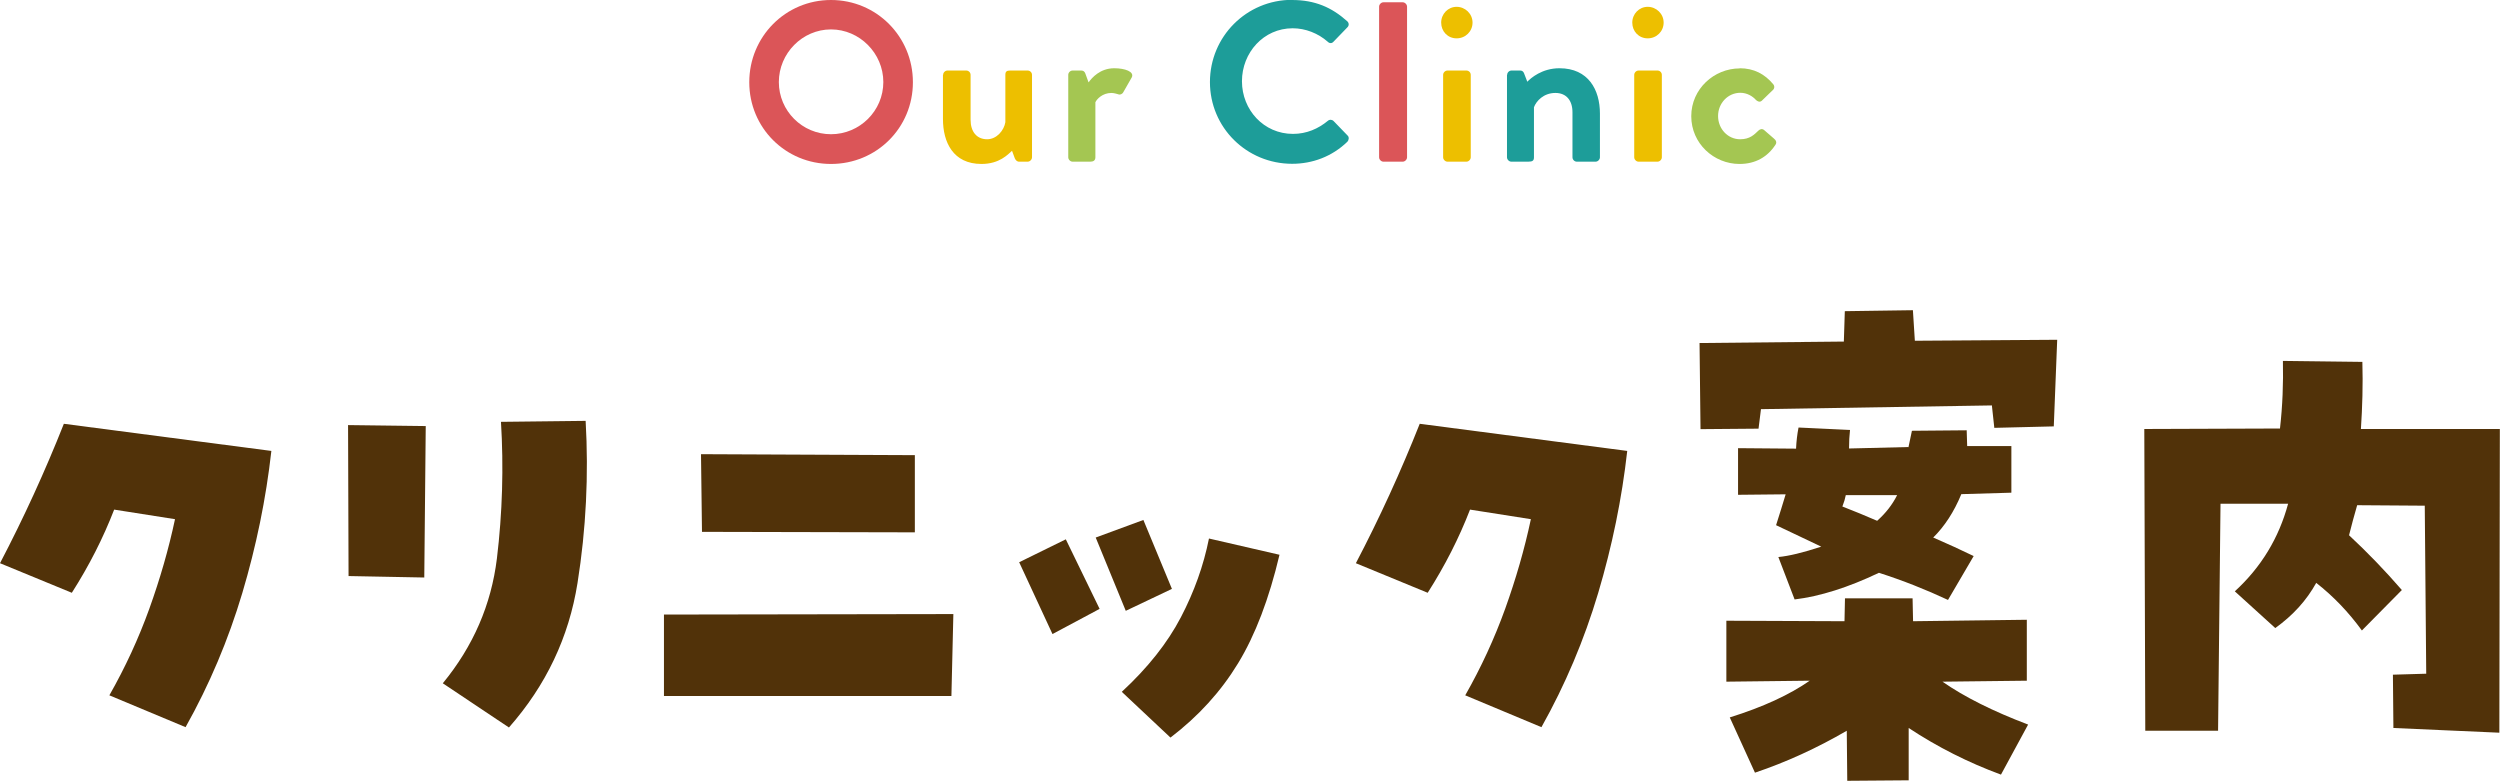
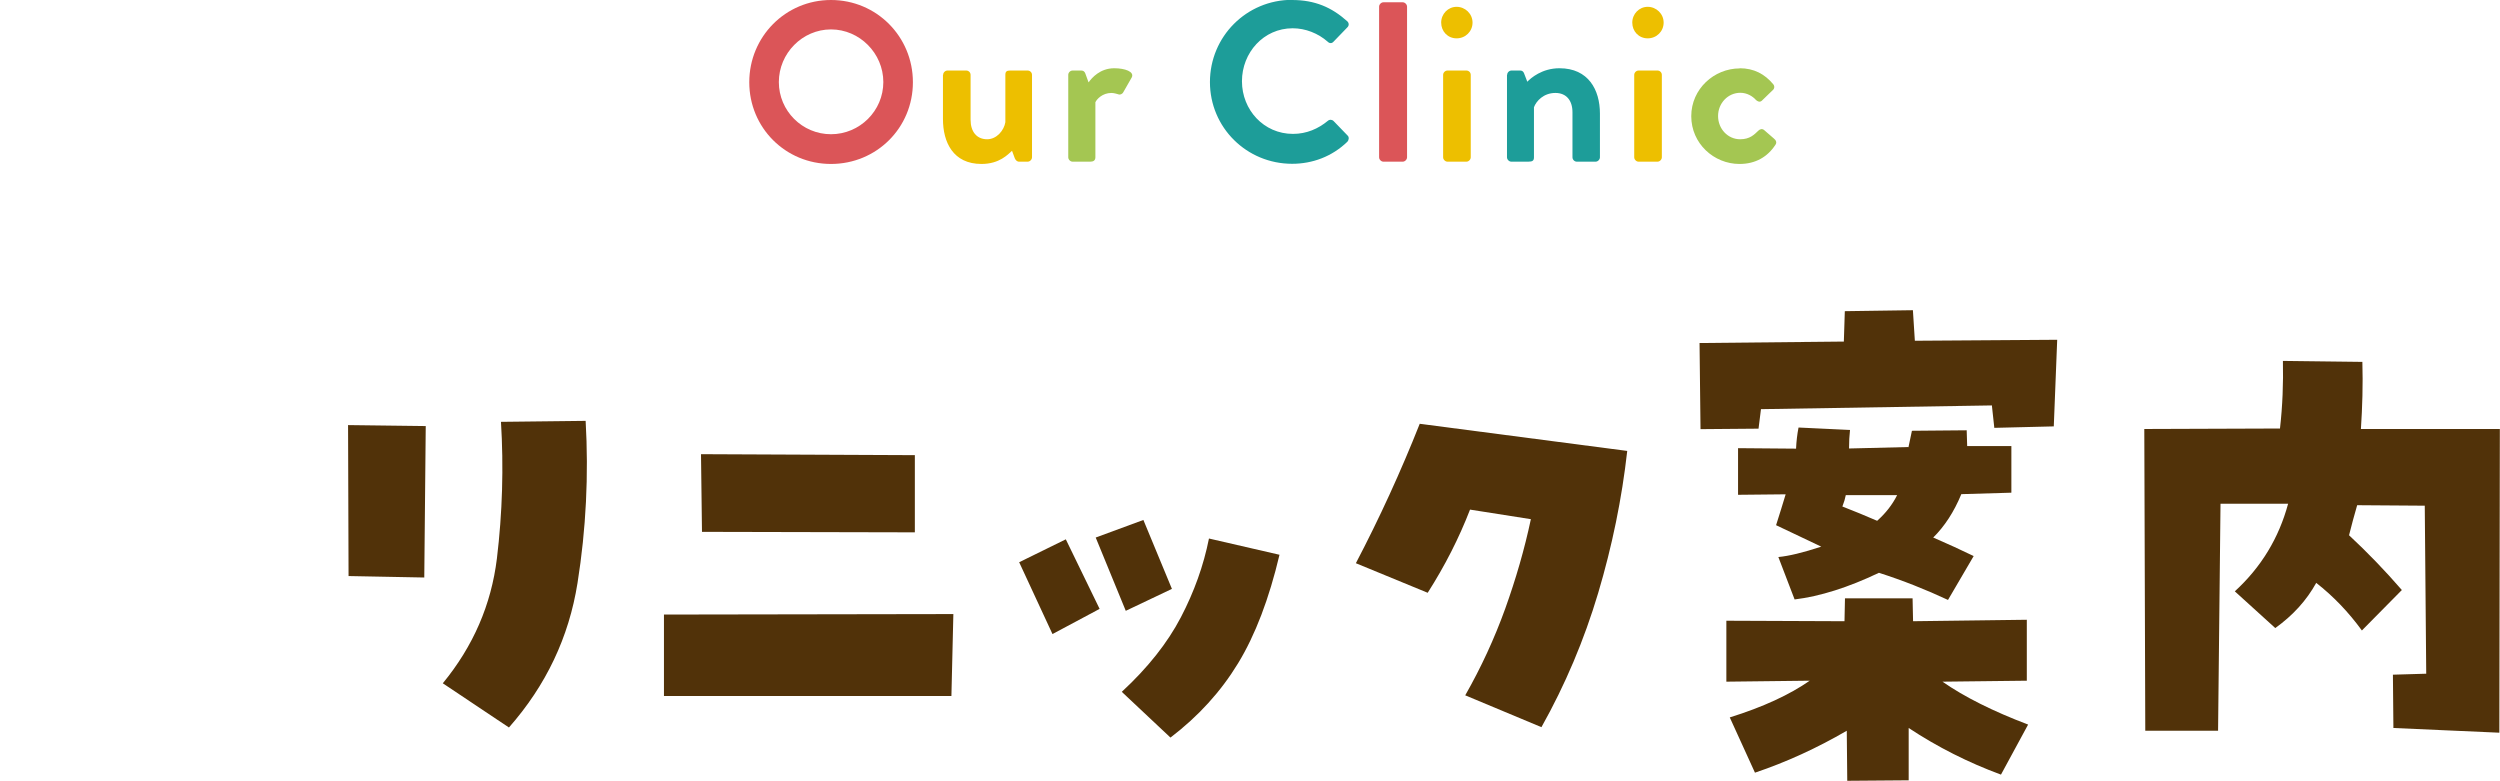
<svg xmlns="http://www.w3.org/2000/svg" id="_レイヤー_2" data-name="レイヤー 2" width="153.85" height="48.04" viewBox="0 0 153.85 48.04">
  <defs>
    <style>
      .cls-1 {
        fill: #db5558;
      }

      .cls-1, .cls-2, .cls-3, .cls-4, .cls-5 {
        stroke-width: 0px;
      }

      .cls-2 {
        fill: #edbf00;
      }

      .cls-3 {
        fill: #1d9d99;
      }

      .cls-4 {
        fill: #a4c652;
      }

      .cls-5 {
        fill: #513209;
      }
    </style>
  </defs>
  <g id="_他ページ" data-name="他ページ">
    <g>
      <g>
        <path class="cls-1" d="M51.14,0c2.8,0,5.04,2.25,5.04,5.06s-2.24,5.03-5.04,5.03-5.03-2.23-5.03-5.03,2.23-5.06,5.03-5.06ZM51.14,8.26c1.77,0,3.22-1.44,3.22-3.21s-1.46-3.24-3.22-3.24-3.21,1.47-3.21,3.24,1.44,3.21,3.21,3.21Z" />
        <path class="cls-2" d="M58.04,4.61c0-.15.13-.27.27-.27h1.15c.14,0,.27.11.27.27v2.76c0,.74.38,1.2,1.02,1.2.59,0,1.04-.55,1.12-1.05v-2.91c0-.21.08-.27.31-.27h1.06c.14,0,.27.11.27.27v5.07c0,.14-.13.27-.27.27h-.52c-.14,0-.22-.1-.27-.21l-.17-.46c-.25.22-.77.81-1.88.81-1.74,0-2.37-1.33-2.37-2.76v-2.72Z" />
        <path class="cls-4" d="M65.74,4.61c0-.15.13-.27.27-.27h.53c.13,0,.21.07.25.18l.2.55c.2-.28.71-.87,1.58-.87.66,0,1.25.21,1.08.56l-.52.91c-.07.13-.21.18-.32.13-.04-.01-.25-.08-.41-.08-.56,0-.9.38-.99.57v3.39c0,.2-.13.27-.32.27h-1.08c-.14,0-.27-.13-.27-.27v-5.07Z" />
        <path class="cls-3" d="M79.51,0c1.41,0,2.44.45,3.39,1.3.13.11.13.28.01.39l-.85.88c-.1.11-.24.11-.35,0-.59-.52-1.37-.83-2.16-.83-1.79,0-3.12,1.5-3.12,3.26s1.34,3.24,3.14,3.24c.84,0,1.56-.32,2.14-.8.11-.1.27-.08.35,0l.87.9c.11.1.08.28-.01.38-.95.92-2.16,1.36-3.4,1.36-2.8,0-5.06-2.23-5.06-5.03s2.25-5.06,5.06-5.06Z" />
        <path class="cls-1" d="M84.87.41c0-.14.13-.27.27-.27h1.18c.14,0,.27.13.27.27v9.27c0,.14-.13.27-.27.27h-1.18c-.14,0-.27-.13-.27-.27V.41Z" />
        <path class="cls-2" d="M88.69,1.39c0-.53.42-.97.95-.97s.98.43.98.97-.43.97-.98.97-.95-.43-.95-.97ZM88.81,4.61c0-.15.13-.27.27-.27h1.16c.14,0,.27.11.27.27v5.07c0,.14-.13.27-.27.27h-1.16c-.14,0-.27-.13-.27-.27v-5.07Z" />
        <path class="cls-3" d="M92.75,4.61c0-.15.13-.27.27-.27h.53c.13,0,.2.07.24.17l.2.52c.21-.22.9-.83,1.98-.83,1.78,0,2.49,1.33,2.49,2.79v2.69c0,.14-.13.27-.27.27h-1.15c-.15,0-.27-.13-.27-.27v-2.77c0-.73-.38-1.19-1.05-1.19-.73,0-1.18.5-1.32.88v3.08c0,.2-.08.27-.35.27h-1.04c-.14,0-.27-.13-.27-.27v-5.07Z" />
        <path class="cls-2" d="M100.45,1.39c0-.53.42-.97.95-.97s.98.43.98.97-.43.97-.98.97-.95-.43-.95-.97ZM100.57,4.61c0-.15.13-.27.27-.27h1.16c.14,0,.27.11.27.27v5.07c0,.14-.13.27-.27.27h-1.16c-.14,0-.27-.13-.27-.27v-5.07Z" />
        <path class="cls-4" d="M107.06,4.2c.87,0,1.54.35,2.07.99.1.13.07.29-.07.39l-.64.62c-.13.11-.25.04-.35-.04-.22-.25-.57-.45-.97-.45-.76,0-1.37.64-1.37,1.43s.6,1.43,1.36,1.43c.6,0,.87-.29,1.12-.53.1-.1.24-.13.35-.04l.6.52c.14.11.2.25.1.39-.48.74-1.22,1.18-2.21,1.18-1.58,0-2.97-1.26-2.97-2.94s1.41-2.94,2.98-2.94Z" />
      </g>
      <g>
-         <path class="cls-5" d="M7.03,31.35c-.68,1.76-1.55,3.47-2.61,5.13l-4.42-1.82c1.46-2.79,2.77-5.65,3.93-8.58l12.77,1.67c-.33,2.95-.93,5.86-1.79,8.75-.86,2.88-2.02,5.63-3.49,8.25l-4.69-1.96c.98-1.72,1.8-3.5,2.46-5.33.66-1.84,1.19-3.67,1.58-5.51l-3.75-.59Z" />
        <path class="cls-5" d="M21.42,26.16l4.78.06-.09,9.32-4.66-.09-.03-9.29ZM30.83,25.96l5.21-.06c.19,3.32.03,6.65-.5,9.98s-1.93,6.29-4.22,8.89l-4.07-2.72c1.88-2.29,2.98-4.84,3.33-7.68.34-2.83.42-5.63.25-8.41Z" />
        <path class="cls-5" d="M40.86,42.83v-5.01l17.81-.03-.12,5.04h-17.7ZM56.3,28.01v4.75l-13.1-.03-.06-4.78,13.15.06Z" />
        <path class="cls-5" d="M67.67,37.47l-2.9,1.55-2.05-4.42,2.87-1.41,2.08,4.28ZM70.36,31.99l1.76,4.25-2.84,1.35-1.85-4.51,2.93-1.08ZM69.04,42.57c1.6-1.48,2.81-3.01,3.63-4.58s1.4-3.19,1.73-4.85l4.34,1c-.64,2.71-1.49,4.94-2.55,6.68s-2.44,3.26-4.16,4.57l-2.99-2.81Z" />
        <path class="cls-5" d="M90.47,31.35c-.68,1.76-1.55,3.47-2.61,5.13l-4.42-1.82c1.46-2.79,2.77-5.65,3.93-8.58l12.77,1.67c-.33,2.95-.93,5.86-1.79,8.75-.86,2.88-2.02,5.63-3.49,8.25l-4.69-1.96c.98-1.72,1.8-3.5,2.46-5.33.66-1.84,1.19-3.67,1.58-5.51l-3.75-.59Z" />
        <path class="cls-5" d="M113.47,21.03l.06-1.88,4.19-.06.12,1.88,8.76-.06-.21,5.33-3.66.09-.15-1.38-14.21.23-.15,1.2-3.57.03-.06-5.3,8.88-.09ZM108,47.55l-1.55-3.4c2.05-.64,3.69-1.4,4.92-2.26l-5.13.06v-3.75l7.27.03.03-1.41h4.16l.03,1.41,7-.09v3.75l-5.19.06c1.35.94,3.11,1.82,5.27,2.64l-1.67,3.08c-2.01-.74-3.91-1.7-5.68-2.87v3.22l-3.78.03-.03-3.08c-1.84,1.07-3.72,1.93-5.65,2.58ZM110.69,26.31l3.16.15c-.04.35-.06.73-.06,1.14l3.66-.09.21-1,3.37-.03.03.97h2.72v2.87l-3.08.09c-.45,1.09-1.03,1.98-1.73,2.67.9.39,1.73.77,2.49,1.14l-1.58,2.7c-1.37-.64-2.78-1.2-4.25-1.67-1.89.9-3.62,1.45-5.19,1.64l-1-2.61c.64-.06,1.52-.27,2.64-.64-.94-.45-1.87-.89-2.78-1.32.21-.66.41-1.3.59-1.9l-2.93.03v-2.87l3.57.03c.02-.45.07-.88.15-1.29ZM116.75,30.47h-3.16c-.04.21-.11.45-.21.7.7.27,1.42.57,2.14.88.53-.47.94-1,1.23-1.58Z" />
        <path class="cls-5" d="M147.29,44.8l-.03-3.28,2.05-.06-.09-10.34-4.16-.03c-.18.61-.34,1.22-.5,1.85,1.13,1.05,2.22,2.18,3.25,3.37l-2.46,2.49c-.82-1.13-1.76-2.11-2.81-2.93-.59,1.07-1.43,2-2.52,2.78l-2.49-2.26c1.62-1.48,2.71-3.28,3.28-5.39h-4.16l-.15,13.97h-4.48l-.06-18.57,8.35-.03c.16-1.41.21-2.79.18-4.16l4.89.06c.04,1.41,0,2.78-.09,4.13h8.55l-.03,18.69-6.53-.29Z" />
      </g>
    </g>
  </g>
</svg>